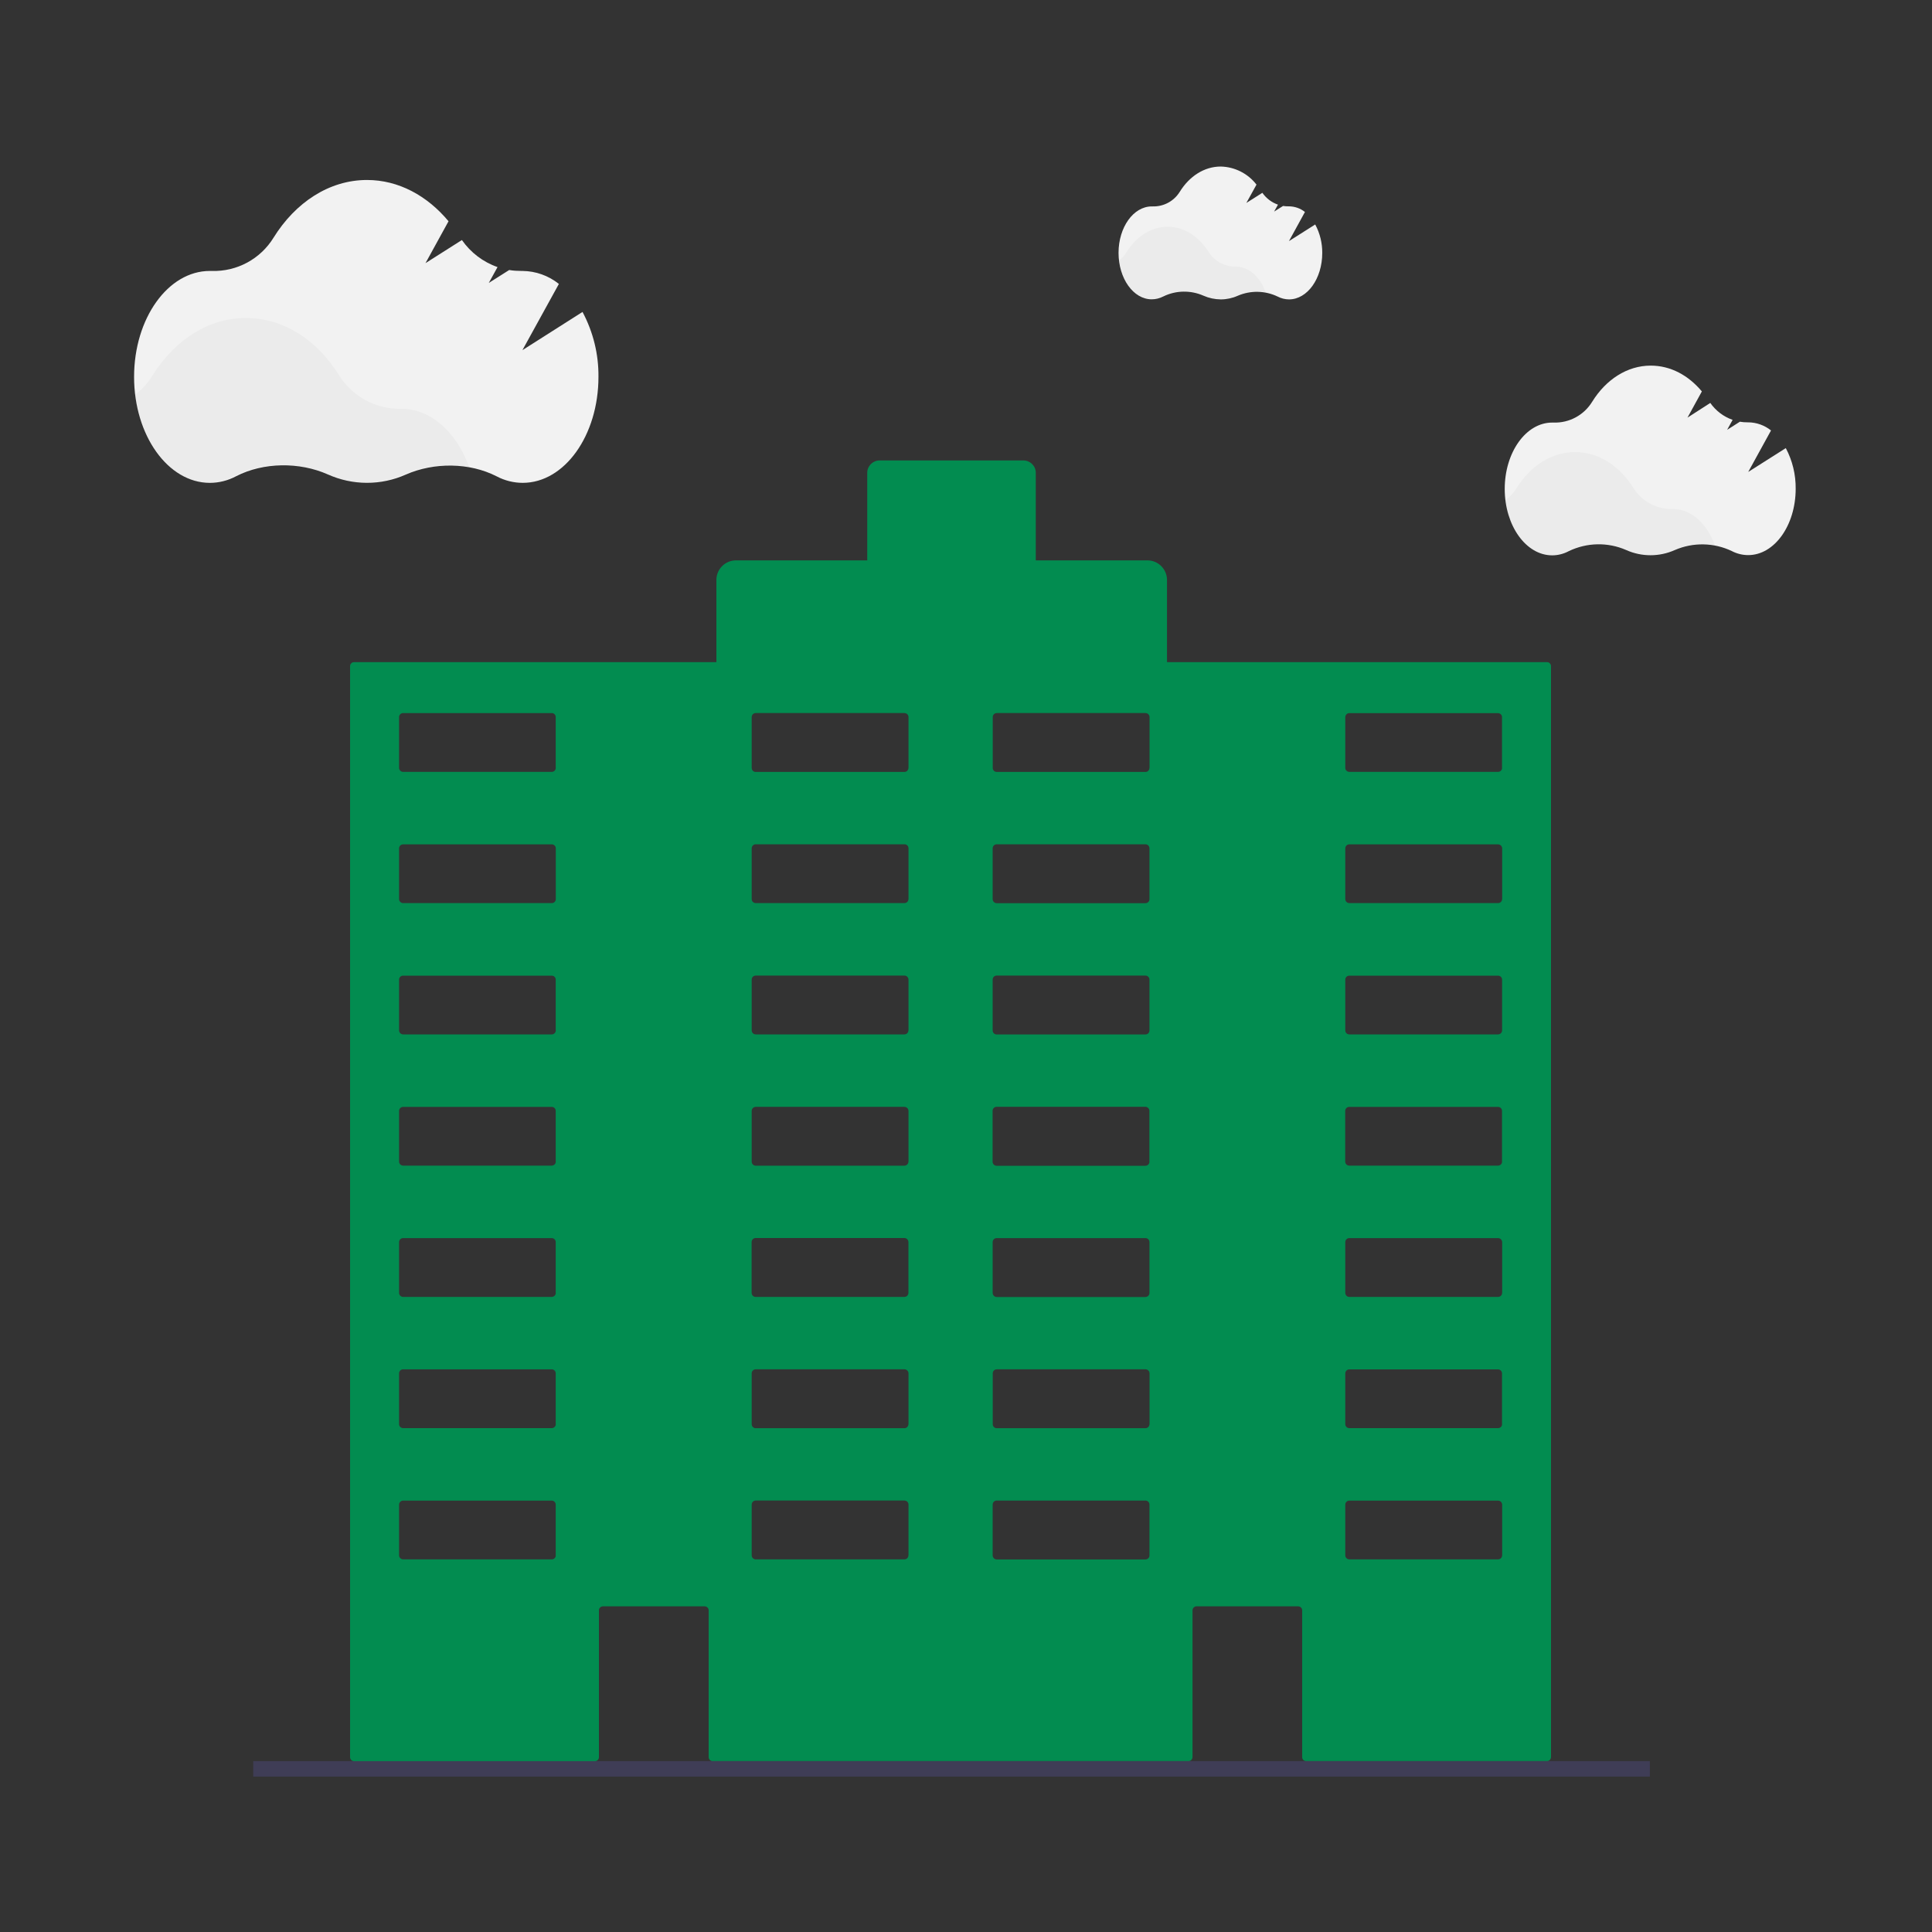
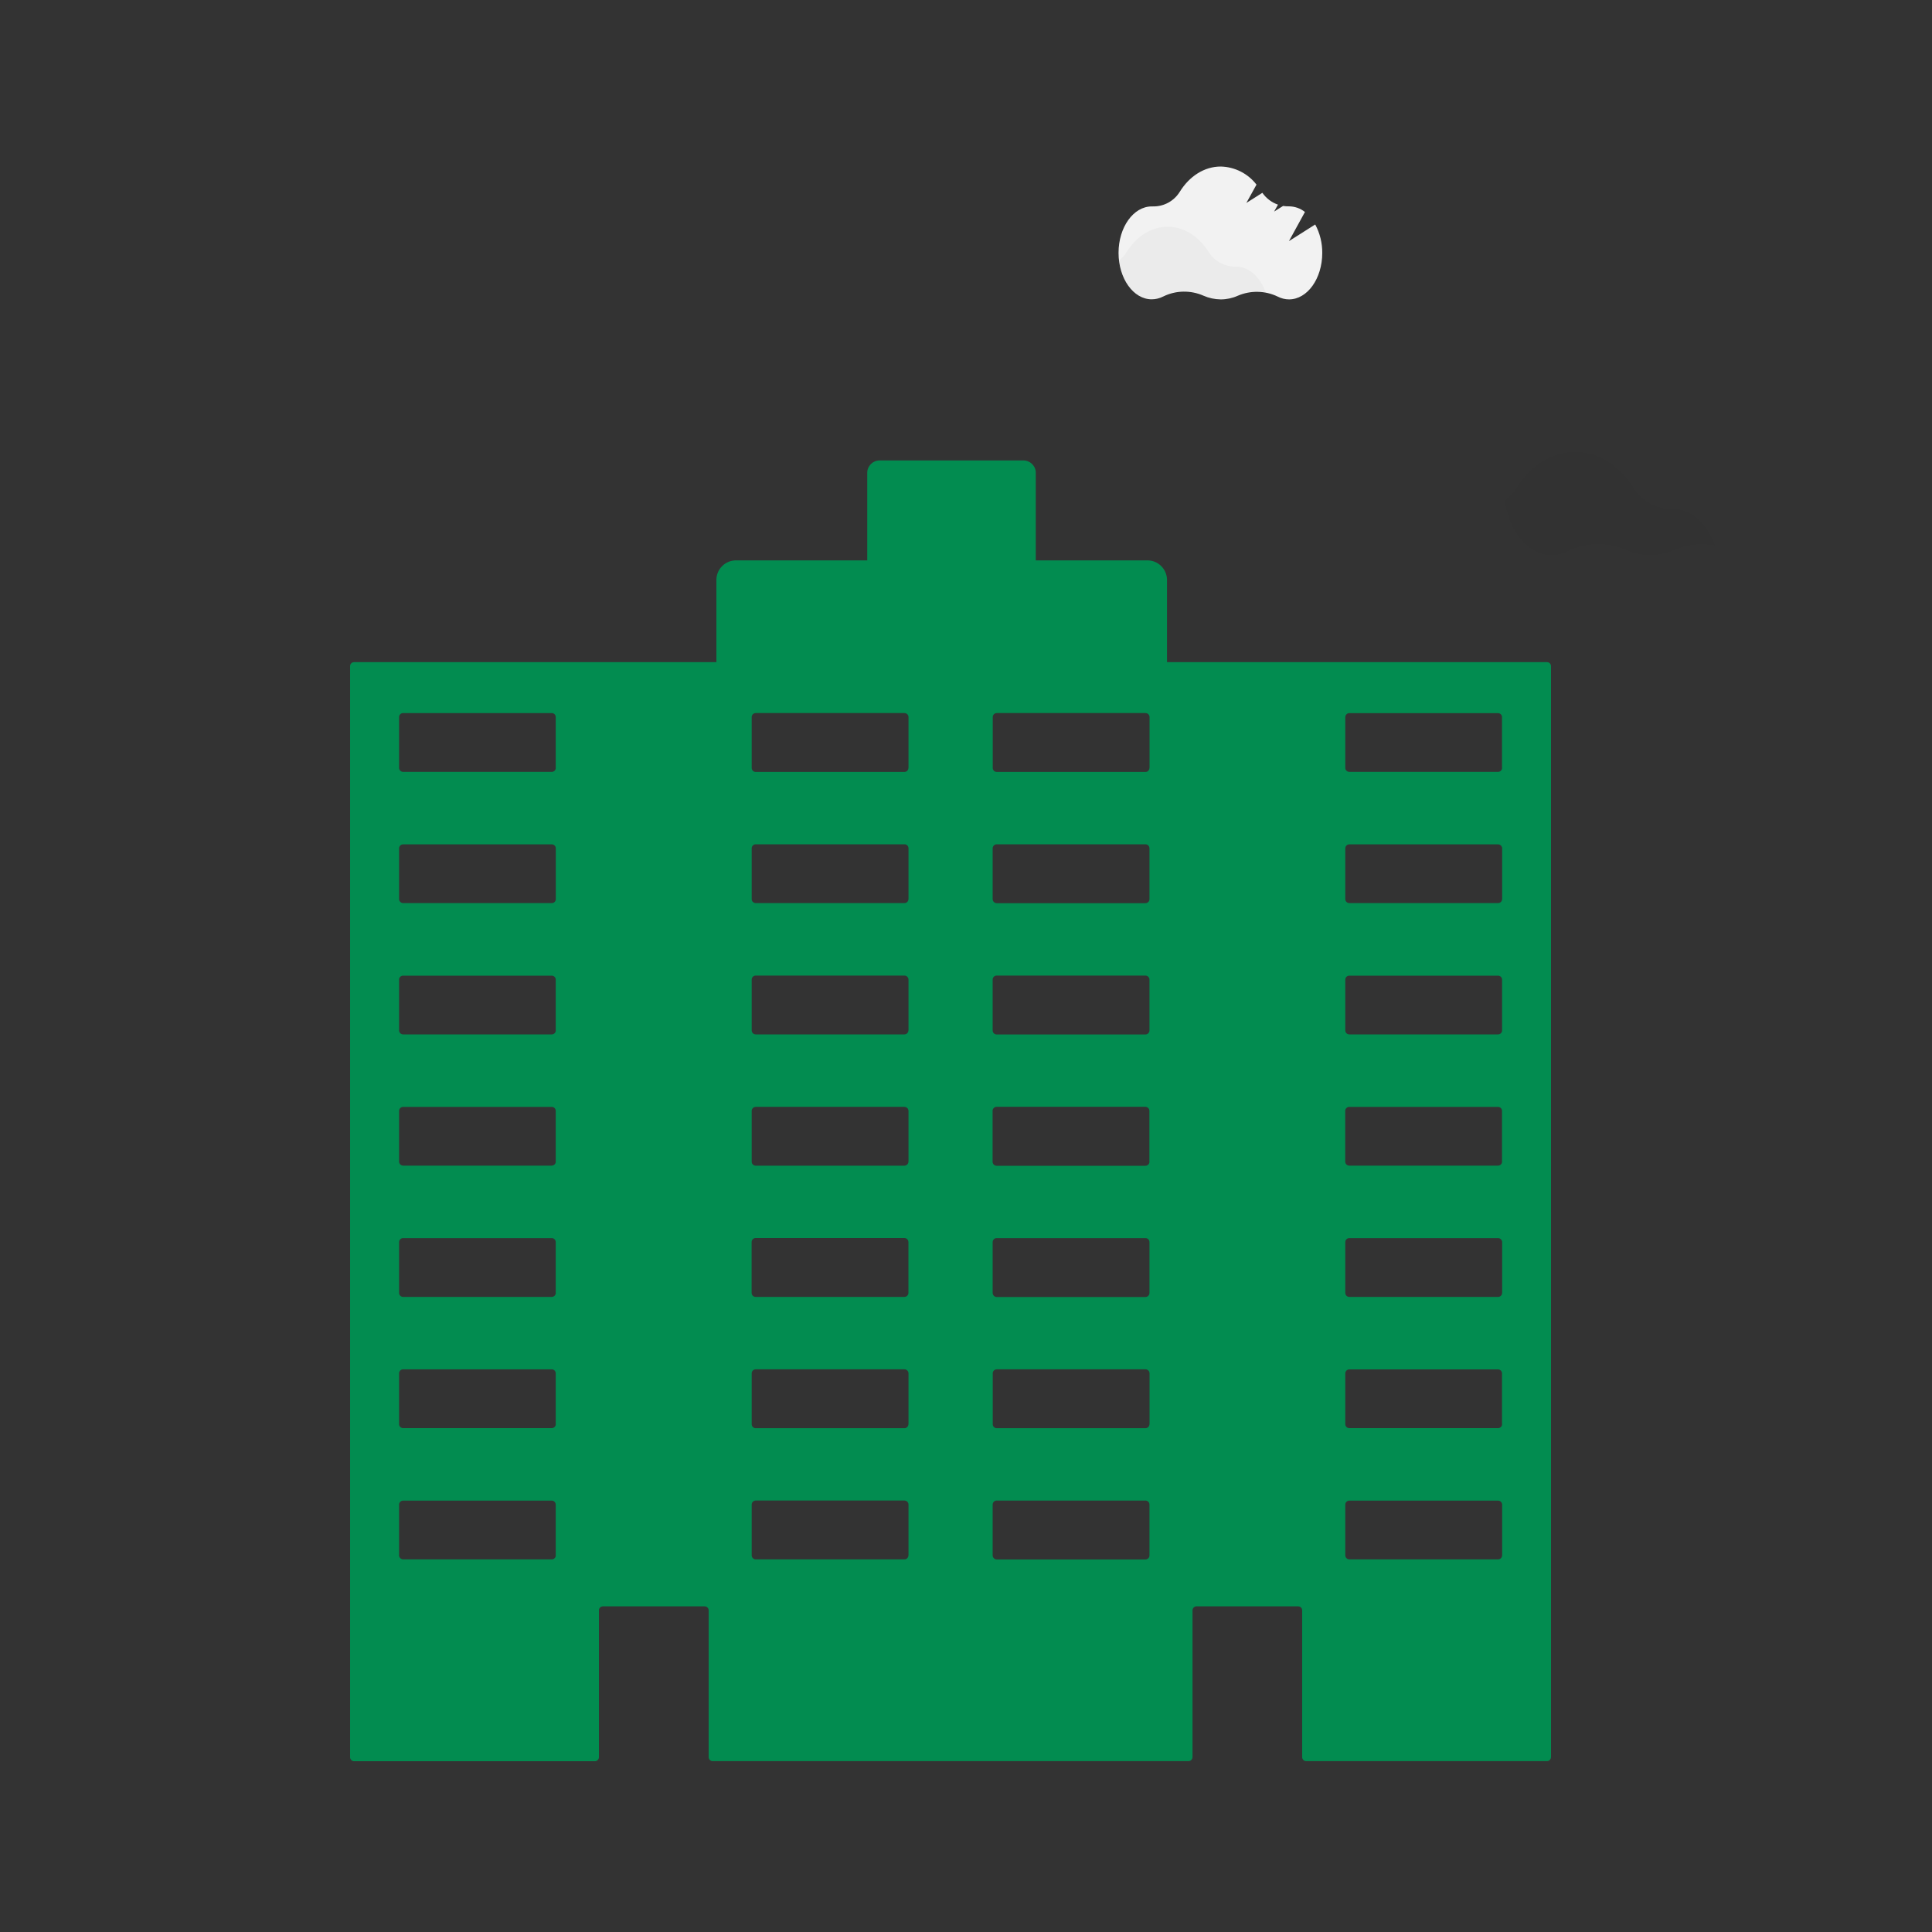
<svg xmlns="http://www.w3.org/2000/svg" id="Layer_1" data-name="Layer 1" width="250" height="250" viewBox="0 0 250 250">
  <rect x="0" y="0" width="250" height="250" fill="#333333" stroke="none" />
  <defs>
    <style>
      .cls-1 {
        fill: #000;
        isolation: isolate;
        opacity: .03;
      }

      .cls-1, .cls-2, .cls-3, .cls-4 {
        stroke-width: 0px;
      }

      .cls-2 {
        fill: #3f3d56;
      }

      .cls-3 {
        fill: #f2f2f2;
      }

      .cls-4 {
        fill: #028c50;
      }
    </style>
  </defs>
  <path class="cls-4" d="M200.18,85.68h-49.17v-10.63c0-1.4-1.14-2.54-2.54-2.54h-14.44v-11.33c0-.88-.72-1.6-1.6-1.6h-18.61c-.88,0-1.6.72-1.6,1.6v11.33h-16.97c-1.41,0-2.55,1.13-2.55,2.54,0,0,0,0,0,0v10.63h-46.88c-.29,0-.52.23-.52.52v141.18c0,.29.23.52.52.52h31.16c.29,0,.52-.23.52-.52v-19c0-.29.23-.52.52-.52h13.16c.29,0,.52.23.52.52v18.99c0,.28.23.52.51.52h61.58c.28,0,.51-.23.52-.52v-18.99c0-.28.23-.52.51-.52h13.16c.29,0,.52.23.52.52v18.99c0,.29.23.52.52.52h31.16c.28,0,.51-.23.52-.52V86.2c0-.29-.23-.52-.52-.52ZM71.92,201.27c0,.28-.23.51-.51.51h-19.25c-.28,0-.51-.23-.52-.51,0,0,0,0,0,0v-6.57c0-.28.23-.52.51-.52h19.25c.28,0,.51.23.51.52v6.57ZM71.92,184.28c0,.28-.23.51-.51.52h-19.25c-.28,0-.52-.23-.52-.52,0,0,0,0,0,0v-6.57c0-.28.23-.52.51-.52h19.25c.28,0,.51.23.51.52h0v6.57ZM71.92,167.3c0,.28-.23.51-.51.52h-19.25c-.28,0-.52-.23-.52-.52v-6.57c0-.28.23-.52.51-.52h19.25c.28,0,.51.23.51.52v6.57ZM71.92,150.31c0,.28-.23.51-.51.52h-19.25c-.28,0-.51-.23-.52-.51,0,0,0,0,0,0v-6.57c0-.28.23-.51.51-.52,0,0,0,0,0,0h19.25c.28,0,.51.23.51.51,0,0,0,0,0,0v6.57ZM71.92,133.33c0,.28-.23.52-.51.52h-19.25c-.28,0-.52-.23-.52-.52,0,0,0,0,0,0v-6.57c0-.28.23-.51.51-.51,0,0,0,0,0,0h19.25c.28,0,.51.23.51.51v6.57ZM71.92,116.35c0,.28-.23.51-.51.51h-19.25c-.28,0-.51-.23-.52-.51,0,0,0,0,0,0v-6.57c0-.29.23-.52.52-.52h19.25c.28,0,.51.23.51.52v6.57ZM71.92,99.36c0,.28-.23.52-.51.52h-19.25c-.28,0-.52-.23-.52-.52,0,0,0,0,0,0v-6.57c0-.28.23-.52.51-.52,0,0,0,0,0,0h19.25c.28,0,.51.23.51.52h0s0,6.57,0,6.57ZM117.55,201.27c0,.28-.23.51-.51.51h-19.25c-.28,0-.52-.23-.52-.51v-6.58c0-.29.23-.52.52-.52h19.25c.28,0,.52.23.52.52h0v6.58ZM117.55,184.29c0,.28-.23.52-.51.52h-19.25c-.29,0-.52-.23-.52-.52v-6.58c0-.29.23-.52.52-.52h19.25c.28,0,.52.23.52.52h0v6.58ZM117.55,167.3c0,.28-.23.52-.52.52h-19.25c-.29,0-.52-.23-.52-.52v-6.58c0-.29.23-.52.52-.52h19.25c.28,0,.52.23.52.52h0v6.58ZM117.55,150.32c0,.28-.23.51-.51.52,0,0,0,0,0,0h-19.25c-.28,0-.52-.23-.52-.51,0,0,0,0,0,0v-6.58c0-.28.23-.52.52-.52,0,0,0,0,0,0h19.25c.28,0,.51.23.52.51,0,0,0,0,0,0v6.58ZM117.55,133.33c0,.28-.23.52-.51.52,0,0,0,0,0,0h-19.25c-.29,0-.52-.23-.52-.52v-6.58c0-.28.23-.51.52-.51h19.25c.28,0,.51.23.52.51h0v6.58ZM117.55,116.35c0,.28-.23.51-.51.51,0,0,0,0,0,0h-19.25c-.28,0-.52-.23-.52-.51v-6.58c0-.29.23-.52.52-.52h19.25c.29,0,.52.23.52.52v6.58ZM117.55,99.37c0,.28-.23.52-.51.52,0,0,0,0,0,0h-19.25c-.29,0-.52-.23-.52-.52v-6.58c0-.29.23-.52.52-.52h19.25c.28,0,.52.23.52.52h0v6.58ZM148.74,201.28c0,.28-.23.51-.52.51h-19.25c-.28,0-.51-.23-.52-.51v-6.59c0-.29.23-.52.52-.52h19.25c.29,0,.52.23.52.52v6.59ZM148.74,184.29c0,.28-.23.52-.51.52,0,0,0,0,0,0h-19.25c-.29,0-.52-.23-.52-.52v-6.58c0-.29.23-.52.52-.52h19.25c.28,0,.52.23.52.51,0,0,0,0,0,0v6.58ZM148.74,167.31c0,.29-.23.52-.52.52h-19.25c-.28,0-.51-.23-.52-.52v-6.58c0-.29.23-.52.52-.52h19.25c.29,0,.52.23.52.52v6.58ZM148.74,150.33c0,.28-.23.52-.52.52h-19.26c-.28,0-.52-.23-.52-.52v-6.59c0-.28.23-.52.52-.52h19.25c.28,0,.52.23.52.51h0s0,6.59,0,6.59ZM148.74,133.34c0,.29-.23.52-.52.52h-19.25c-.29,0-.52-.23-.52-.52v-6.59c0-.28.23-.51.52-.51h19.25c.28,0,.52.23.52.51h0s0,6.59,0,6.59ZM148.74,116.36c0,.28-.23.51-.52.51h-19.25c-.28,0-.51-.23-.52-.51v-6.59c0-.28.23-.52.52-.52h19.25c.29,0,.52.23.52.52v6.59ZM148.74,99.37c0,.28-.23.52-.51.52,0,0,0,0,0,0h-19.25c-.29,0-.52-.23-.52-.52v-6.58c0-.29.23-.52.52-.52h19.25c.28,0,.52.23.52.51,0,0,0,0,0,0v6.58ZM194.37,201.27c0,.28-.23.51-.52.51h-19.25c-.28,0-.52-.23-.52-.51h0v-6.57c0-.29.23-.52.52-.52h19.25c.29,0,.52.23.53.52,0,0,0,0,0,0v6.57ZM194.37,184.28c0,.29-.23.52-.52.52h-19.25c-.28,0-.52-.23-.52-.51,0,0,0,0,0,0v-6.57c0-.28.23-.52.51-.52,0,0,0,0,0,0h19.25c.29,0,.52.23.52.52v6.57ZM194.37,167.3c0,.29-.23.52-.52.52h-19.25c-.29,0-.52-.23-.52-.52v-6.57c0-.29.23-.52.52-.52h19.25c.29,0,.52.23.53.52,0,0,0,0,0,0v6.57ZM194.37,150.31c0,.28-.23.52-.52.52h-19.26c-.28,0-.52-.23-.52-.51h0v-6.57c0-.28.23-.52.52-.52,0,0,0,0,0,0h19.25c.28,0,.52.23.52.51h0s0,6.57,0,6.57ZM194.37,133.33c0,.29-.23.52-.52.52h-19.25c-.29,0-.52-.23-.52-.52v-6.57c0-.28.23-.51.52-.51h19.25c.28,0,.52.23.52.51v6.57ZM194.37,116.35c0,.28-.23.51-.52.51h-19.25c-.28,0-.52-.23-.52-.51h0v-6.57c0-.29.23-.52.52-.52h19.25c.29,0,.52.23.53.52,0,0,0,0,0,0v6.57ZM194.37,99.36c0,.29-.23.52-.52.52h-19.25c-.28,0-.52-.23-.52-.51,0,0,0,0,0,0v-6.57c0-.28.23-.52.51-.52,0,0,0,0,0,0h19.25c.29,0,.52.23.52.52v6.57Z" />
-   <path class="cls-3" d="M75.37,40.37l-7.77,4.94,4.72-8.57c-1.34-1.07-2.99-1.66-4.7-1.68h-.12c-.54,0-1.08-.03-1.61-.12l-2.64,1.67,1.13-2.05c-1.87-.65-3.48-1.88-4.61-3.5l-4.71,2.99,2.98-5.42c-2.76-3.31-6.47-5.34-10.55-5.34-4.9,0-9.27,2.92-12.09,7.46-1.7,2.77-4.75,4.41-7.99,4.31h-.26c-5.41,0-9.8,6.14-9.8,13.71s4.39,13.71,9.8,13.71c1.19,0,2.36-.3,3.41-.86,3.53-1.81,8.16-1.87,11.86-.23,3.21,1.44,6.88,1.45,10.09.02,3.66-1.61,8.25-1.57,11.76.23,1.04.55,2.2.84,3.37.84,5.41,0,9.8-6.14,9.8-13.71.03-2.93-.68-5.81-2.06-8.4Z" />
-   <path class="cls-1" d="M60.72,60.44c-2.83-.54-5.75-.22-8.4.91-3.21,1.43-6.87,1.43-10.08,0-3.7-1.64-8.33-1.61-11.86.23-1.05.56-2.22.85-3.42.85-4.81,0-8.8-4.84-9.64-11.23.96-.7,1.78-1.58,2.4-2.59,2.82-4.54,7.18-7.46,12.09-7.46s9.22,2.85,12.03,7.36c1.71,2.76,4.74,4.43,7.99,4.39h.12c3.83,0,7.15,3.07,8.76,7.54Z" />
-   <path class="cls-3" d="M231.09,57.98l-4.87,3.09,2.95-5.37c-.84-.67-1.87-1.04-2.94-1.05h-.08c-.34,0-.68-.02-1.01-.08l-1.65,1.05.71-1.29c-1.17-.41-2.18-1.18-2.89-2.19l-2.95,1.9,1.86-3.39c-1.73-2.07-4.03-3.34-6.62-3.34-3.07,0-5.81,1.83-7.57,4.67-1.06,1.74-2.97,2.77-5.01,2.7h-.17c-3.39,0-6.14,3.85-6.14,8.59s2.75,8.59,6.14,8.59c.75,0,1.48-.19,2.14-.54,2.34-1.13,5.05-1.19,7.43-.15,2.01.9,4.3.9,6.31,0,2.36-1.02,5.05-.97,7.37.14.65.34,1.38.52,2.12.52,3.39,0,6.14-3.85,6.14-8.59.02-1.83-.42-3.64-1.28-5.26Z" />
  <path class="cls-1" d="M221.92,70.56c-1.76-.33-3.59-.14-5.24.57-2.01.9-4.31.9-6.32,0-2.38-1.04-5.09-.99-7.43.15-.66.35-1.39.53-2.14.54-3.01,0-5.52-3.04-6.05-7.04.6-.44,1.11-.98,1.5-1.61,1.77-2.85,4.5-4.67,7.57-4.67s5.77,1.8,7.54,4.62c1.07,1.73,2.97,2.77,5,2.75h.08c2.39-.04,4.46,1.88,5.47,4.7Z" />
  <path class="cls-3" d="M170.2,29.04l-3.41,2.16,2.07-3.77c-.59-.47-1.31-.72-2.06-.73h-.06c-.24,0-.47-.01-.71-.05l-1.16.73.5-.9c-.82-.28-1.52-.82-2.02-1.53l-2.07,1.31,1.31-2.37c-1.11-1.44-2.81-2.3-4.63-2.34-2.15,0-4.07,1.28-5.3,3.27-.75,1.21-2.08,1.93-3.51,1.89h-.11c-2.37,0-4.3,2.69-4.3,6.01s1.92,6.01,4.29,6.01c.52,0,1.03-.13,1.5-.37,1.63-.8,3.54-.83,5.2-.1.7.31,1.46.47,2.23.48.76,0,1.51-.16,2.2-.47,1.65-.71,3.53-.68,5.16.1.46.24.97.37,1.48.37,2.37,0,4.3-2.69,4.3-6.01.01-1.28-.3-2.54-.9-3.66Z" />
  <path class="cls-1" d="M163.78,37.81c-1.24-.23-2.52-.09-3.68.4-1.41.63-3.02.63-4.43,0-1.66-.73-3.56-.69-5.2.1-.46.25-.97.37-1.5.37-2.11,0-3.87-2.12-4.23-4.93.42-.31.78-.69,1.05-1.14,1.24-1.99,3.15-3.27,5.3-3.27s4.03,1.26,5.28,3.23c.75,1.21,2.08,1.94,3.5,1.93h.05c1.69,0,3.14,1.34,3.85,3.3Z" />
-   <rect class="cls-2" x="32.77" y="227.89" width="180.72" height="2" />
</svg>